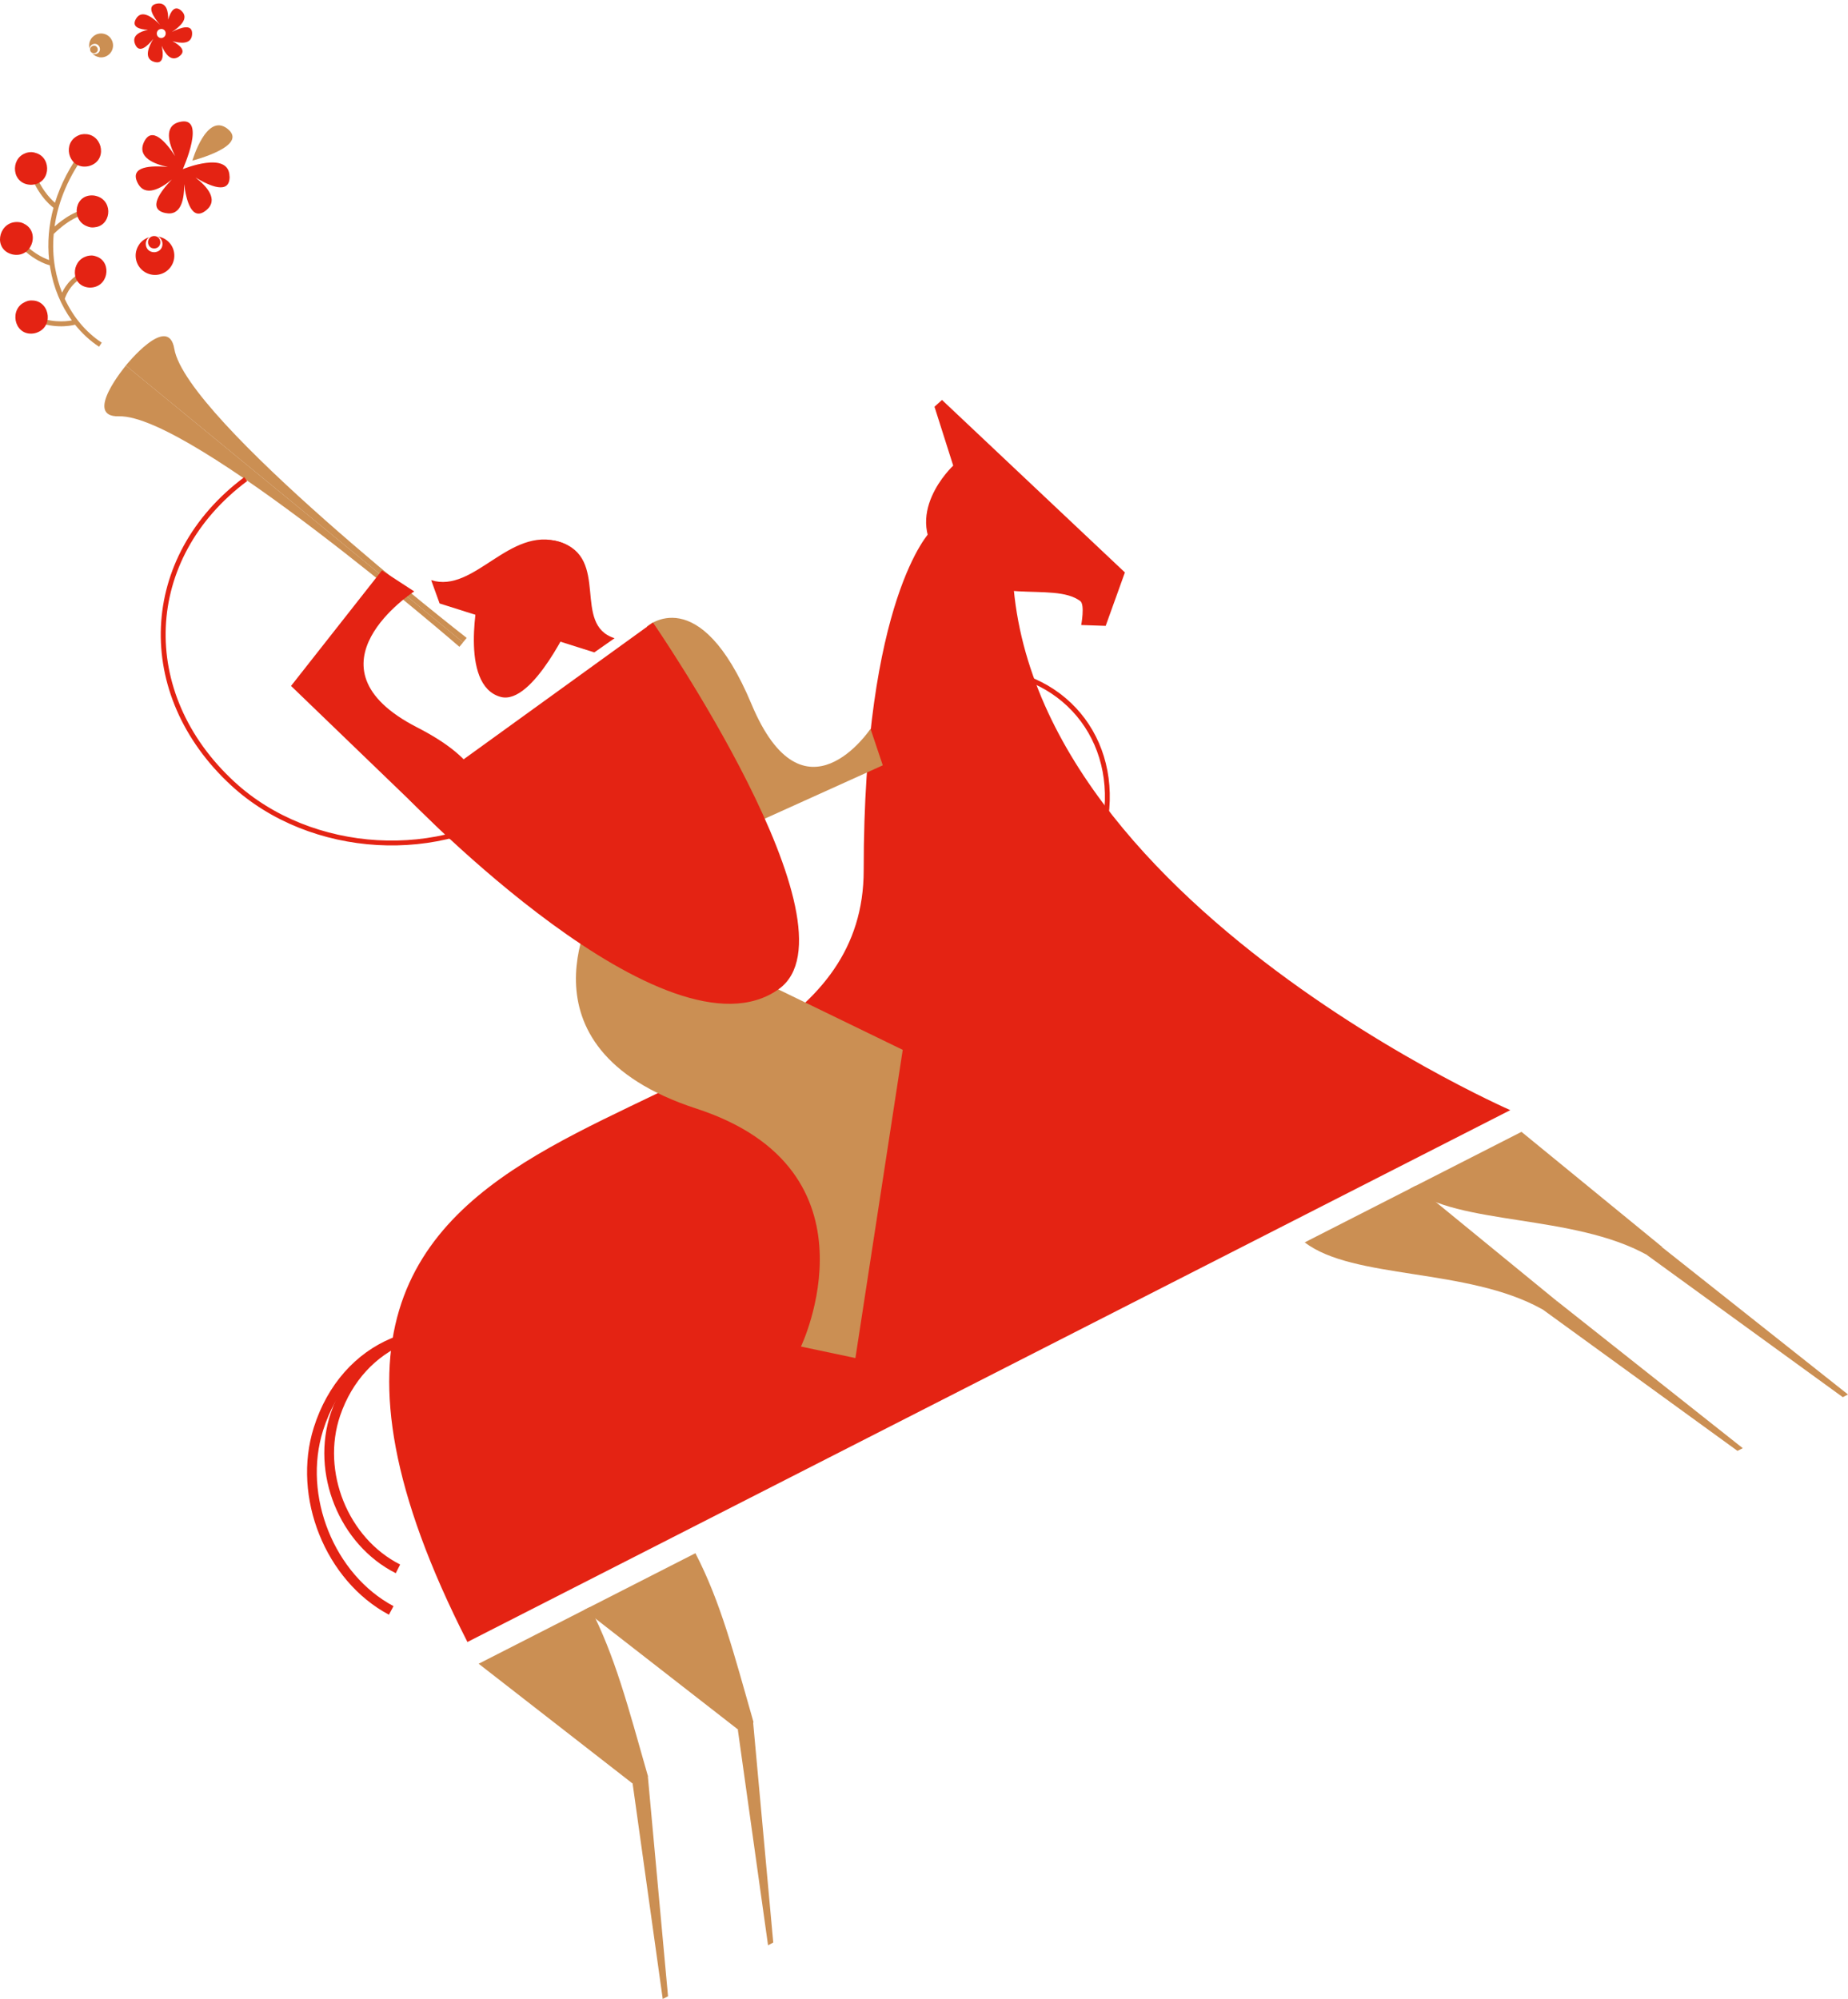
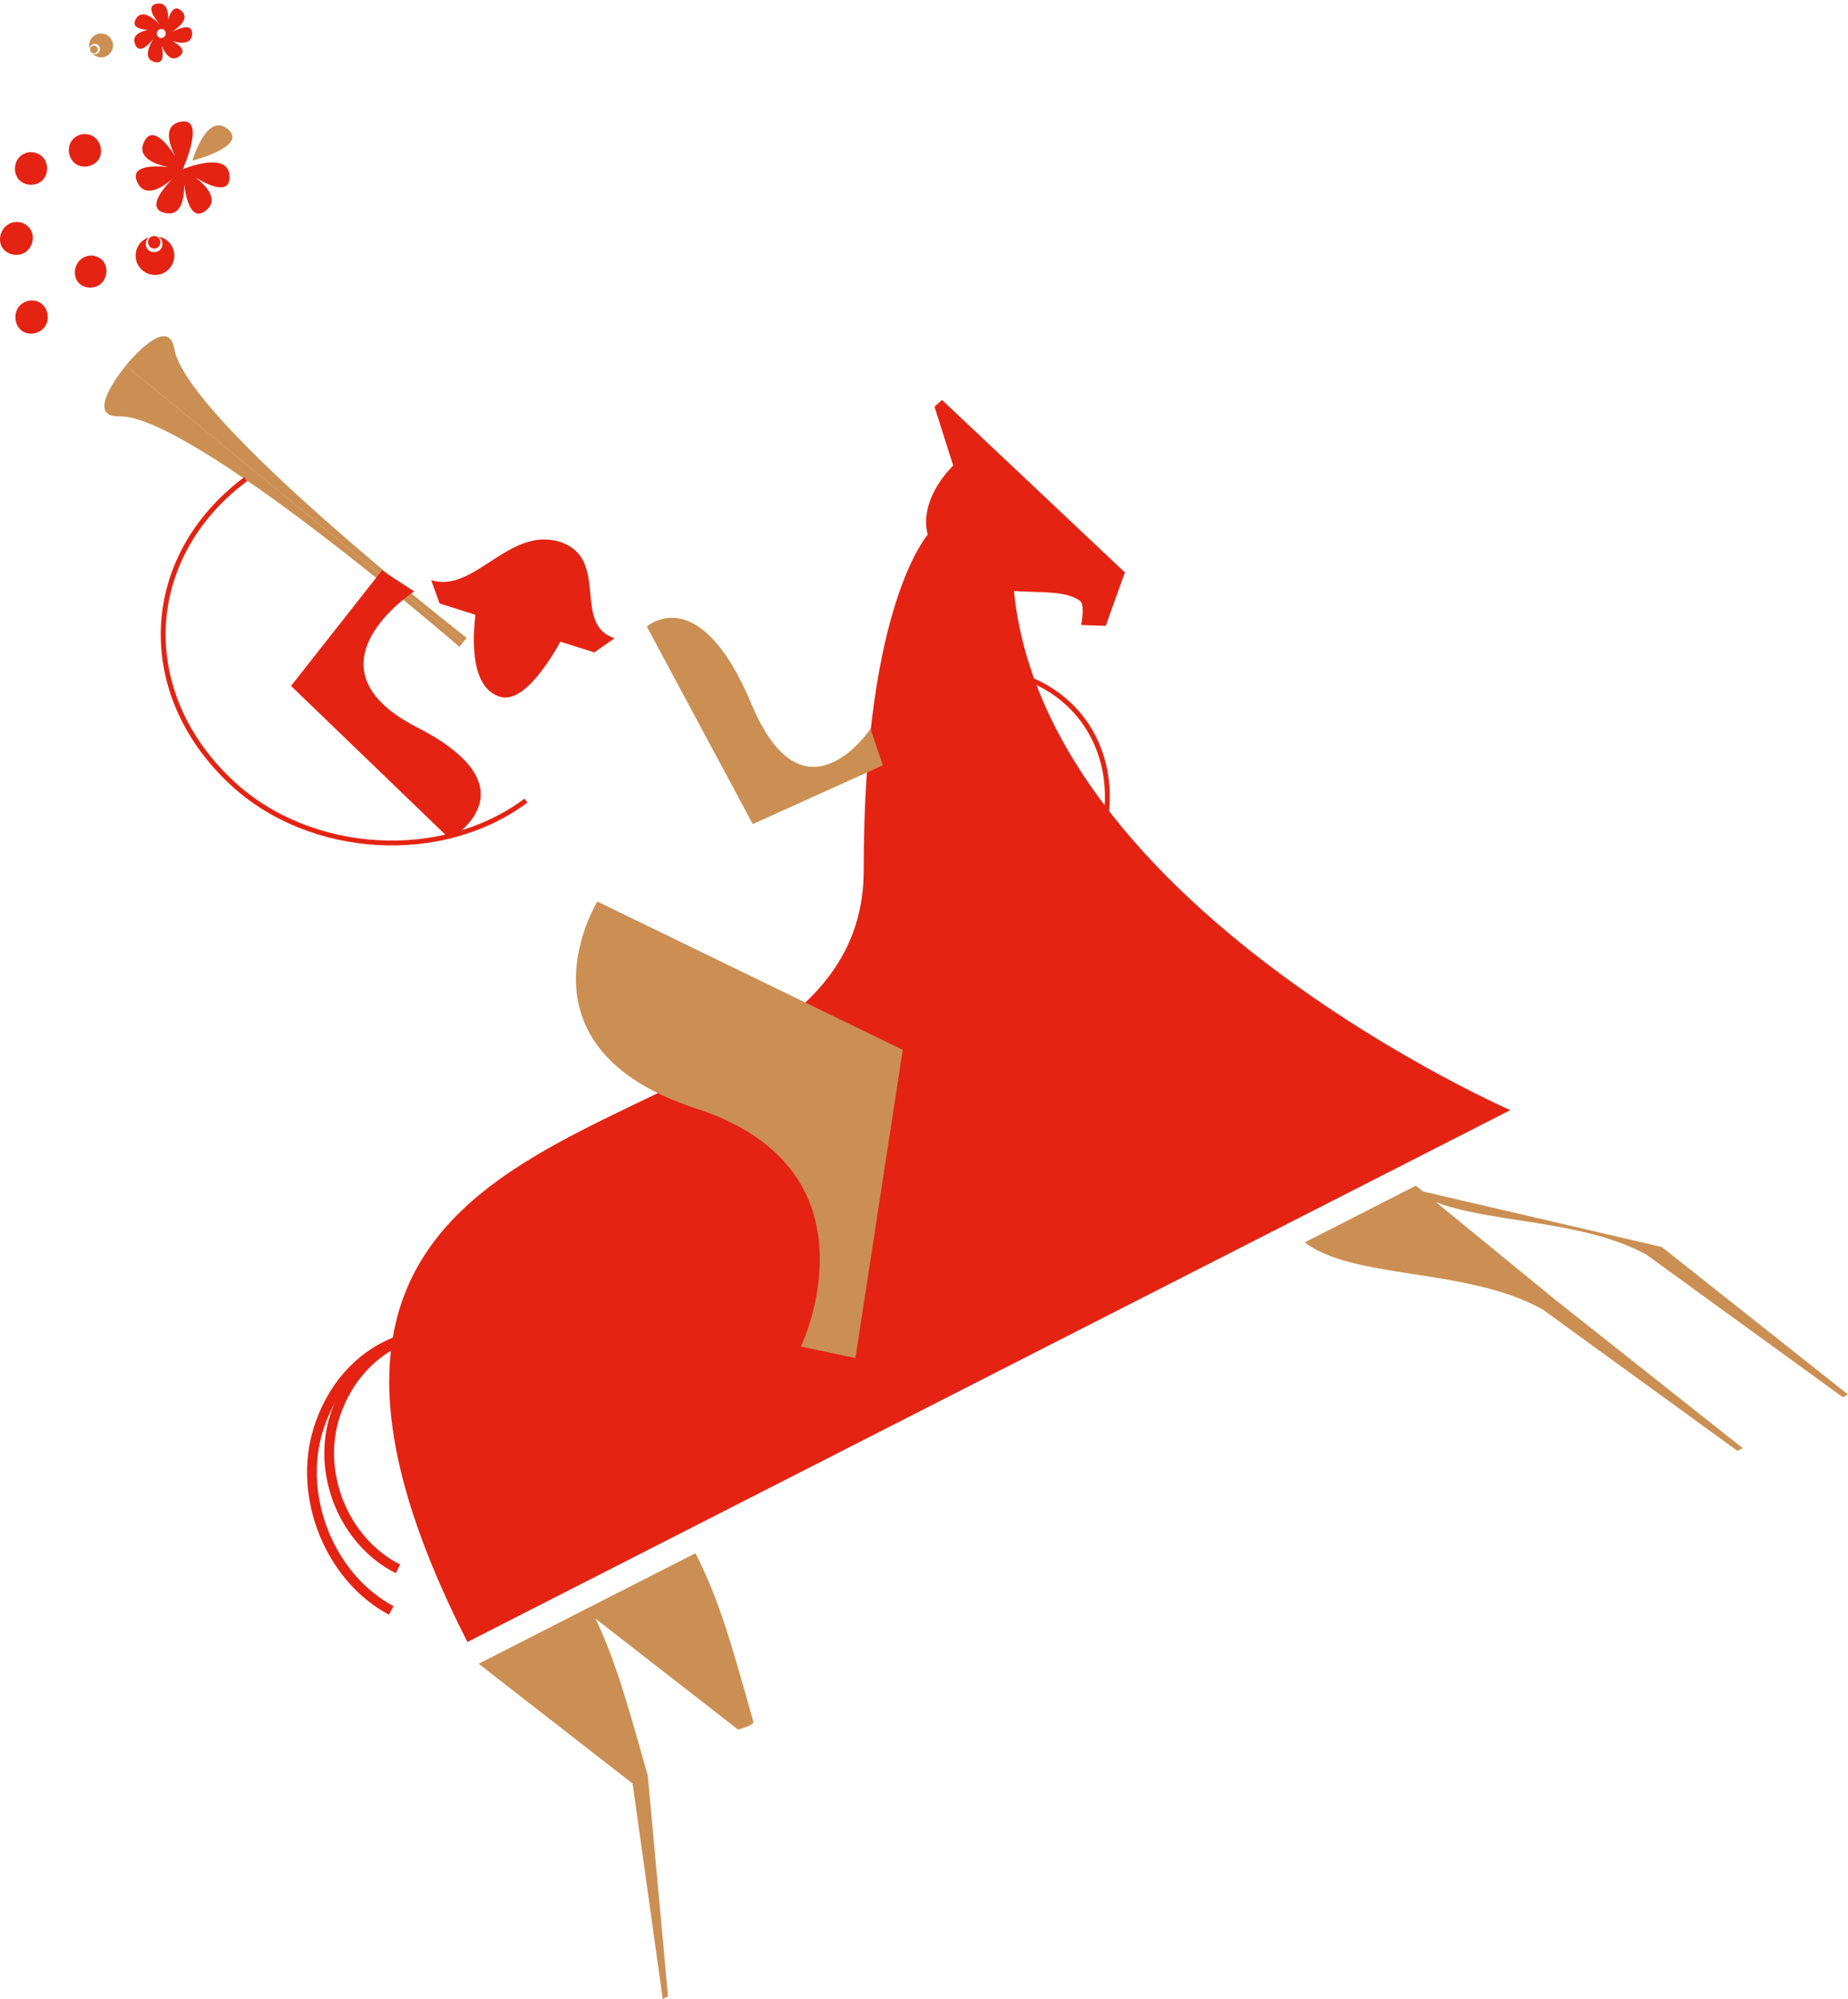
<svg xmlns="http://www.w3.org/2000/svg" width="380" height="411" viewBox="0 0 380 411" fill="none">
  <path d="M28.649 50.232C27.355 52.014 27.765 54.506 29.548 55.784C31.33 57.061 33.822 56.667 35.099 54.885C36.377 53.103 35.983 50.611 34.2 49.333C33.68 48.955 33.096 48.734 32.497 48.639C33.869 49.317 33.743 51.683 31.787 51.857C29.847 51.888 29.453 49.617 30.683 48.765C29.895 49.018 29.153 49.507 28.633 50.232H28.649ZM31.172 48.639C31.314 48.576 31.456 48.545 31.63 48.529C31.787 48.529 31.913 48.544 32.056 48.576C33.333 48.923 33.301 50.974 31.772 51.084C30.258 51.131 30.005 49.144 31.172 48.639Z" fill="#E42313" />
  <path d="M20.352 11.764C21.693 12.001 22.97 11.118 23.207 9.777C23.444 8.436 22.56 7.159 21.22 6.922C19.879 6.686 18.602 7.569 18.365 8.91C18.302 9.304 18.318 9.682 18.428 10.045C18.428 9.099 19.785 8.531 20.415 9.572C20.952 10.645 19.8 11.465 18.996 11.007C19.343 11.386 19.816 11.654 20.368 11.748L20.352 11.764ZM18.807 10.787C18.807 10.787 18.68 10.66 18.617 10.566C18.57 10.487 18.554 10.392 18.538 10.313C18.397 9.509 19.532 8.973 20.005 9.793C20.447 10.629 19.406 11.291 18.807 10.771V10.787Z" fill="#CB8F53" />
-   <path d="M5.905 34.776L6.868 34.492C8.066 38.545 10.29 40.817 11.3 41.684C12.482 37.867 14.406 34.129 17.072 30.644L17.861 31.243C14.217 36.038 11.962 41.29 11.221 46.574C12.798 45.17 15.936 42.788 19.044 42.946L18.996 43.94C15.511 43.766 11.757 47.394 11.047 48.103C10.842 50.422 10.921 52.724 11.315 55.011C11.631 56.809 12.12 58.529 12.766 60.169C13.476 58.686 15.101 56.273 18.539 55.358L18.791 56.321C14.817 57.377 13.555 60.689 13.318 61.446C15.053 65.184 17.671 68.323 20.92 70.452L20.368 71.288C18.507 70.074 16.851 68.528 15.432 66.762C14.328 67.046 10.653 67.708 6.3 65.642L6.726 64.743C10.306 66.43 13.429 66.131 14.769 65.878C12.561 62.834 11.016 59.175 10.337 55.169C10.306 54.964 10.274 54.759 10.243 54.554C9.896 54.459 9.296 54.27 8.539 53.907C7.041 53.198 4.943 51.841 3.003 49.349L3.792 48.734C6.189 51.841 8.886 53.04 10.101 53.466C9.722 49.901 10.022 46.274 11 42.725C10.101 42.031 7.356 39.618 5.921 34.776H5.905Z" fill="#CB8F53" />
-   <path d="M19.879 46.668C19.516 46.747 19.122 46.794 18.68 46.747C18.286 46.684 17.955 46.557 17.64 46.416C14.533 44.933 15.4 39.76 19.343 40.202C23.223 40.801 23.081 45.943 19.879 46.668Z" fill="#E42313" />
  <path d="M15.542 28.168C15.857 27.947 16.22 27.773 16.662 27.647C17.056 27.568 17.419 27.552 17.766 27.584C21.204 27.868 22.135 33.152 18.239 34.161C14.359 35.013 12.766 30.029 15.558 28.152L15.542 28.168Z" fill="#E42313" />
  <path d="M17.766 52.693C18.128 52.583 18.523 52.519 18.964 52.535C19.358 52.567 19.69 52.677 20.005 52.803C23.112 54.065 22.261 59.301 18.318 59.128C14.438 58.797 14.58 53.655 17.766 52.709V52.693Z" fill="#E42313" />
  <path d="M5.212 31.495C5.574 31.369 5.969 31.275 6.426 31.275C6.82 31.29 7.183 31.369 7.514 31.495C10.779 32.615 10.369 37.962 6.332 37.993C2.357 37.867 2.057 32.647 5.212 31.511V31.495Z" fill="#E42313" />
  <path d="M3.035 45.674C3.429 45.627 3.839 45.643 4.281 45.737C4.675 45.848 4.991 46.005 5.29 46.195C8.224 48.056 6.442 53.213 2.483 52.298C-1.397 51.242 -0.356 46.053 3.035 45.674Z" fill="#E42313" />
  <path d="M4.675 62.361C5.006 62.141 5.369 61.967 5.811 61.841C6.205 61.762 6.568 61.762 6.915 61.794C10.369 62.125 11.11 67.519 7.167 68.513C3.24 69.333 1.804 64.223 4.659 62.346L4.675 62.361Z" fill="#E42313" />
  <path d="M36.803 11.639C35.131 12.774 33.948 11.039 33.254 9.415C33.648 11.291 33.664 13.326 31.677 12.711C29.485 12.033 30.573 9.557 31.535 7.979C30.289 9.557 28.57 11.102 27.765 9.052C27.056 7.27 28.791 6.481 30.431 6.134C28.649 6.039 26.993 5.551 27.955 3.879C29.201 1.718 31.661 3.816 32.923 5.109C31.551 3.516 29.942 1.103 32.339 0.74C34.248 0.456 34.626 2.333 34.579 4.036C35.068 2.365 35.904 0.945 37.307 2.223C39.011 3.8 36.882 5.582 35.336 6.576C37.181 5.629 39.673 4.778 39.5 7.096C39.342 9.146 37.181 8.941 35.462 8.468C37.071 9.32 38.427 10.519 36.803 11.623V11.639ZM33.191 5.961C32.071 5.961 31.929 7.427 32.828 7.759C32.923 7.79 33.017 7.822 33.128 7.822C33.254 7.822 33.364 7.806 33.459 7.759C34.342 7.459 34.295 6.008 33.175 5.945L33.191 5.961Z" fill="#E42313" />
  <path d="M47.197 36.29C47.118 30.849 37.591 34.776 37.591 34.776C37.591 34.776 42.591 23.688 36.929 25.076C33.601 25.881 34.721 29.524 36.014 32.095C34.185 29.287 31.204 25.754 29.595 29.24C28.16 32.347 31.693 33.735 34.516 34.334C31.188 34.019 26.567 34.129 28.286 37.583C29.816 40.643 33.112 38.751 35.336 36.905C33.018 39.318 30.226 43.009 33.995 43.798C37.339 44.507 37.907 40.754 37.859 37.867C38.285 41.195 39.437 45.674 42.418 43.214C45.051 41.038 42.481 38.262 40.194 36.495C43.064 38.23 47.275 40.123 47.212 36.274L47.197 36.29Z" fill="#E42313" />
  <path d="M39.562 33.025C39.562 33.025 42.433 23.121 46.739 26.448C51.36 30.013 39.562 33.025 39.562 33.025Z" fill="#CB8F53" />
  <path d="M378.928 287.269L338.662 258.044L341.785 256.451L380 286.717L378.928 287.269Z" fill="#CB8F53" />
  <path d="M357.273 298.309L317.007 269.084L320.13 267.491L358.361 297.757L357.273 298.309Z" fill="#CB8F53" />
  <path d="M130.047 366.681C130.047 366.681 133.406 365.798 133.201 365.072C129.148 350.893 126.482 340.5 121.277 330.421L98.424 342.077L130.047 366.681Z" fill="#CB8F53" />
  <path d="M151.765 355.609C151.765 355.609 155.124 354.726 154.919 354C150.866 339.821 148.2 329.428 142.996 319.349L120.142 331.005L151.765 355.609Z" fill="#CB8F53" />
-   <path d="M341.832 256.419C341.832 256.419 339.45 258.453 338.678 258.028C323.41 249.574 299.957 252.019 290.005 244.369L312.859 232.714L341.832 256.419Z" fill="#CB8F53" />
+   <path d="M341.832 256.419C341.832 256.419 339.45 258.453 338.678 258.028C323.41 249.574 299.957 252.019 290.005 244.369L341.832 256.419Z" fill="#CB8F53" />
  <path d="M320.114 267.491C320.114 267.491 317.733 269.525 316.96 269.1C301.693 260.646 278.24 263.091 268.288 255.441L291.141 243.786L320.114 267.491Z" fill="#CB8F53" />
  <path d="M96.136 337.597L310.556 228.25C310.556 228.25 195.657 178.064 209.269 102.106L191.289 109.298C191.289 109.298 177.599 122.988 177.599 178.931C177.599 243.88 32.623 213.093 96.121 337.613L96.136 337.597Z" fill="#E42313" />
  <path d="M137.365 410.448L133.201 365.072L130.078 366.665L136.276 411L137.365 410.448Z" fill="#CB8F53" />
-   <path d="M159.003 399.408L154.855 354.032L151.717 355.625L157.931 399.96L159.003 399.408Z" fill="#CB8F53" />
  <path d="M231.302 117.721L227.359 128.682L222.328 128.509C222.328 128.509 223.117 124.329 222.139 123.588C216.508 119.377 203.118 125.102 194.017 115.56C184.917 106.034 196.005 95.735 196.005 95.735L192.156 83.622L193.702 82.234L231.318 117.705L231.302 117.721Z" fill="#E42313" />
  <path d="M103.471 276.386C89.513 269.368 74.088 275.803 68.994 290.754C64.924 302.709 70.665 316.952 81.832 322.566" stroke="#E42313" stroke-width="2" stroke-miterlimit="10" />
  <path d="M103.944 277.68C88.156 269.258 70.933 276.481 65.476 293.815C61.107 307.678 67.81 324.381 80.444 331.115" stroke="#E42313" stroke-width="2" stroke-miterlimit="10" />
  <path d="M95.963 131.158C95.963 131.158 38.317 86.335 35.84 71.714C34.579 64.317 25.873 75.152 25.873 75.152L95.206 132.073L95.963 131.158Z" fill="#CB8F53" />
  <path d="M94.465 132.988C94.465 132.988 39.263 85.183 24.453 85.593C16.962 85.798 25.889 75.152 25.889 75.152L95.222 132.073L94.465 132.988Z" fill="#CB8F53" />
  <path d="M50.525 98.511C28.98 114.598 27.797 142.625 47.875 161.125C63.931 175.919 90.917 177.481 108.155 164.611" stroke="#E42313" stroke-miterlimit="10" />
  <path d="M201.983 137.625C219.852 138.429 230.987 153.428 226.839 171.109C223.527 185.256 209.253 196.202 194.948 195.555" stroke="#E42313" stroke-miterlimit="10" />
  <path d="M122.855 185.351C122.855 185.351 104.291 215.254 143.185 227.935C182.094 240.616 164.698 276.86 164.698 276.86L175.896 279.225L185.627 215.854L122.839 185.367L122.855 185.351Z" fill="#CB8F53" />
  <path d="M92.509 172.497C92.509 172.497 110.568 162.261 85.758 149.548C61.344 137.026 85.175 121.601 85.175 121.601L78.535 117.279L59.845 141.032L92.509 172.512V172.497Z" fill="#E42313" />
  <path d="M133.012 128.84C133.012 128.84 143.784 119.093 154.525 144.769C165.281 170.462 179.003 149.848 179.003 149.848L181.526 157.355L154.793 169.437L133.012 128.84Z" fill="#CB8F53" />
-   <path d="M84.04 164.28L134.258 127.989C134.258 127.989 177.662 190.824 160.14 203.363C137.27 219.75 84.04 164.28 84.04 164.28Z" fill="#E42313" />
  <path d="M98.471 121.995L117.681 127.184C117.681 127.184 109.606 145.117 102.935 143.287C94.228 140.89 98.471 121.995 98.471 121.995Z" fill="#E42313" />
  <path d="M88.661 119.282C97.509 122.09 104.669 108.132 115.11 111.428C125.551 114.724 106.956 129.313 106.956 129.313L90.396 124.077L88.661 119.282Z" fill="#E42313" />
  <path d="M126.372 131.221C117.524 128.414 125.536 114.74 115.111 111.428C104.685 108.116 105.647 128.903 105.647 128.903L122.208 134.139L126.372 131.221Z" fill="#E42313" />
</svg>